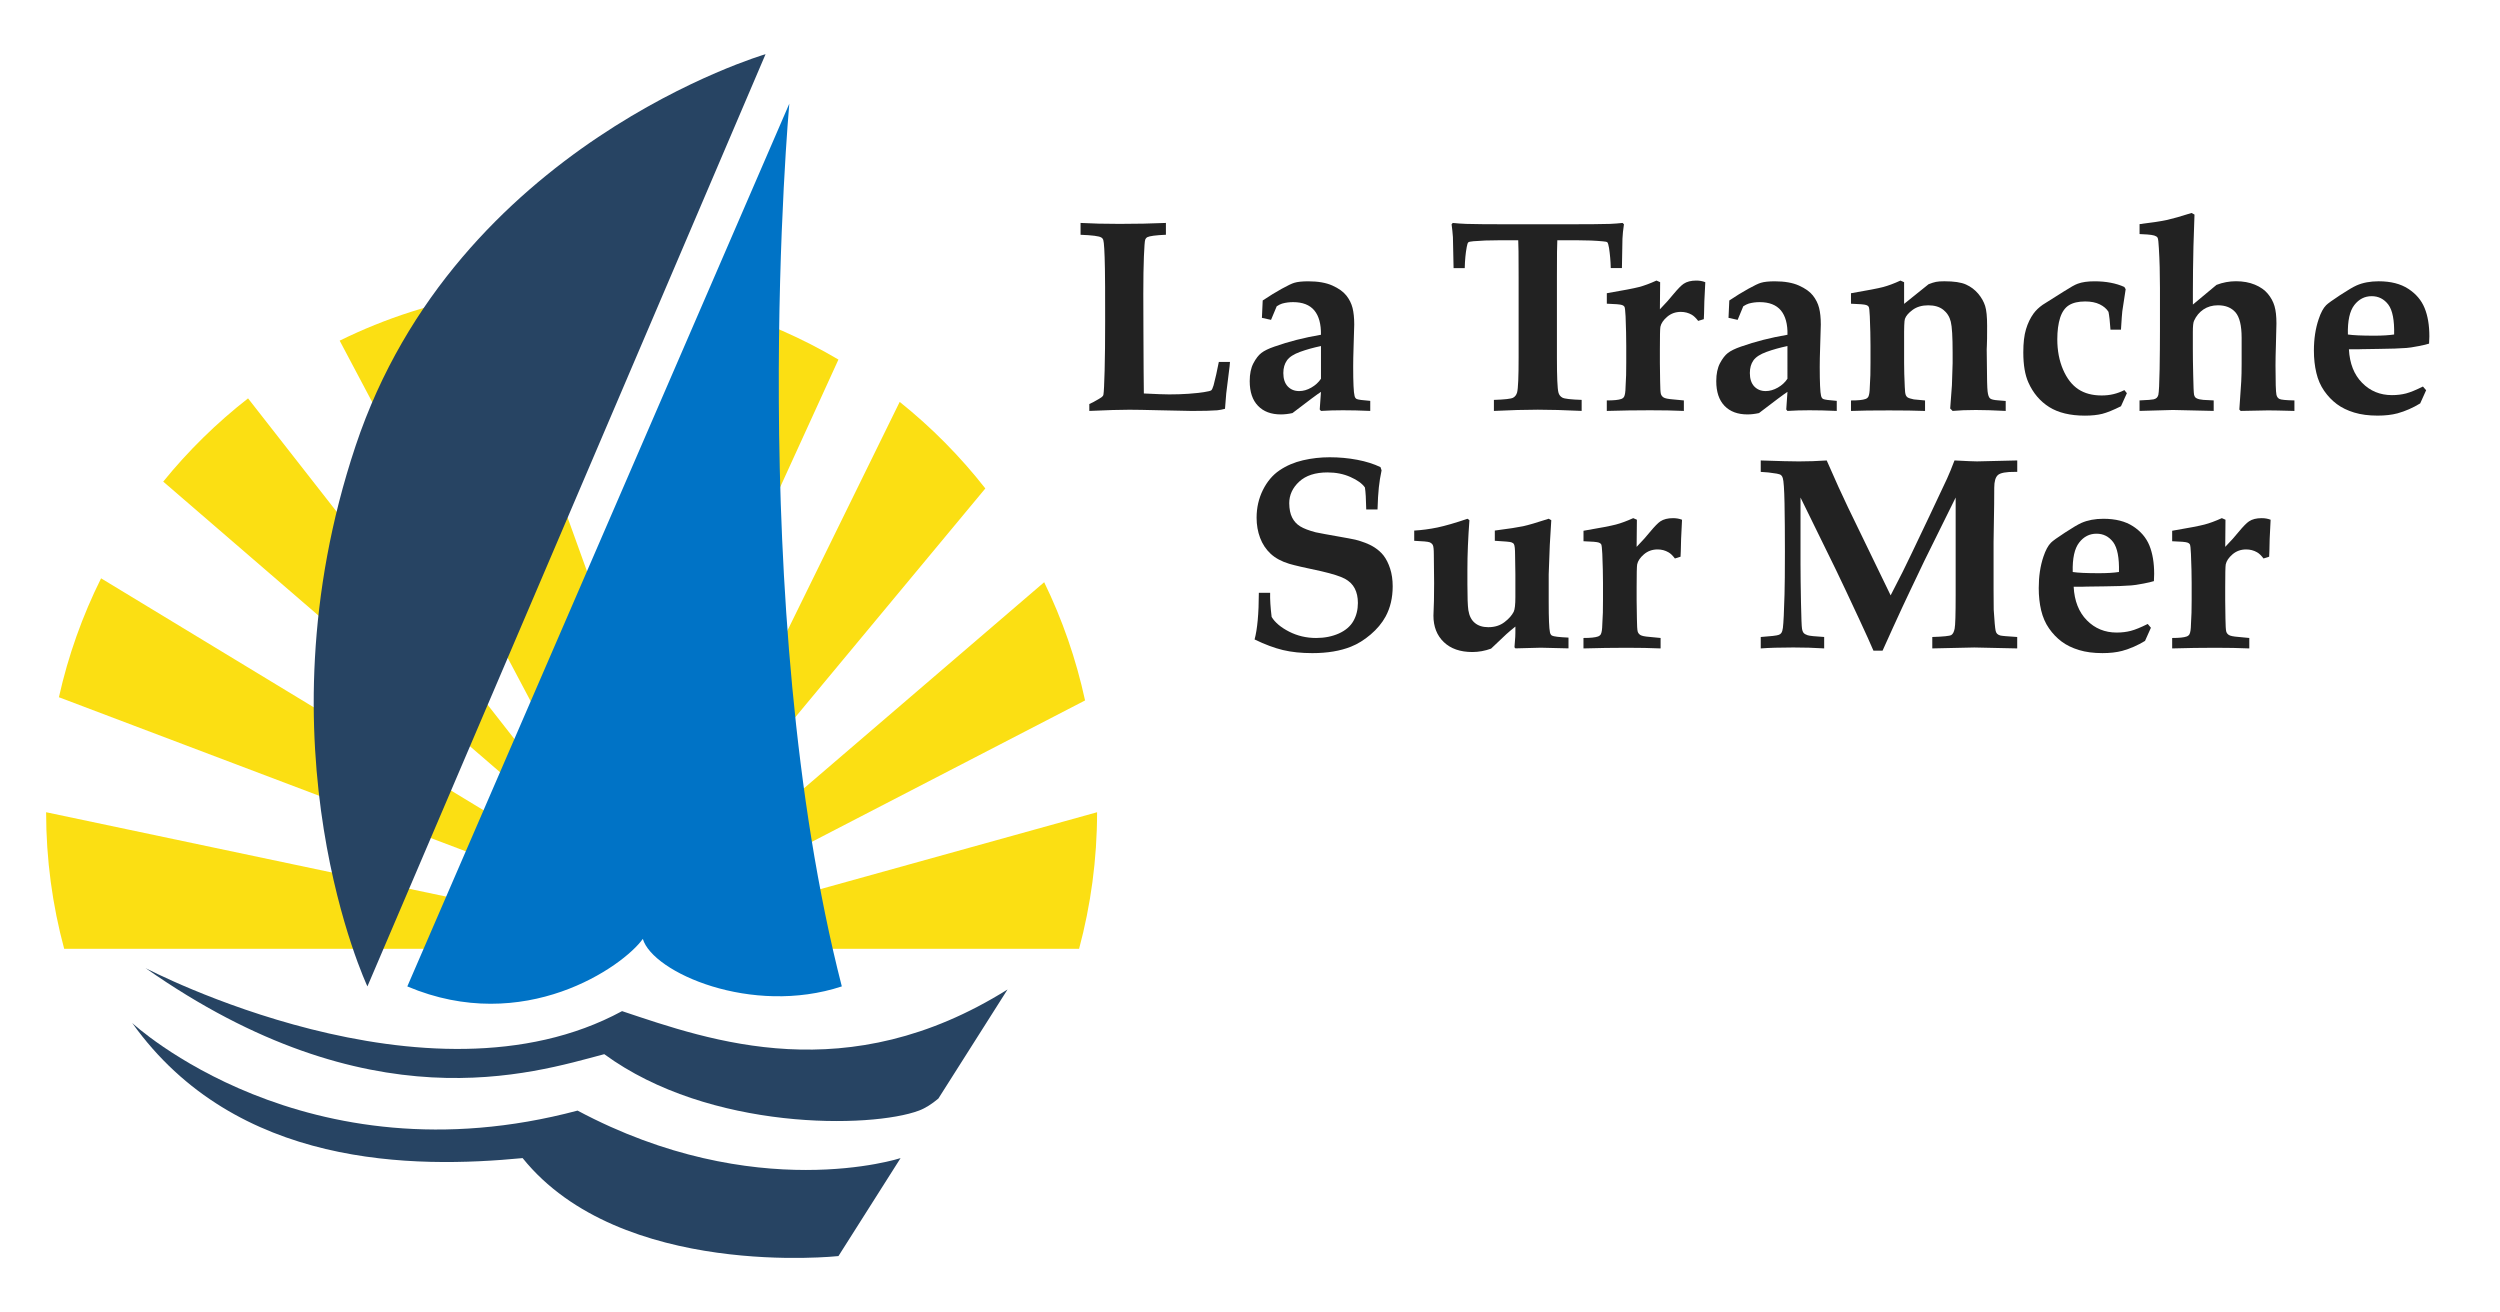
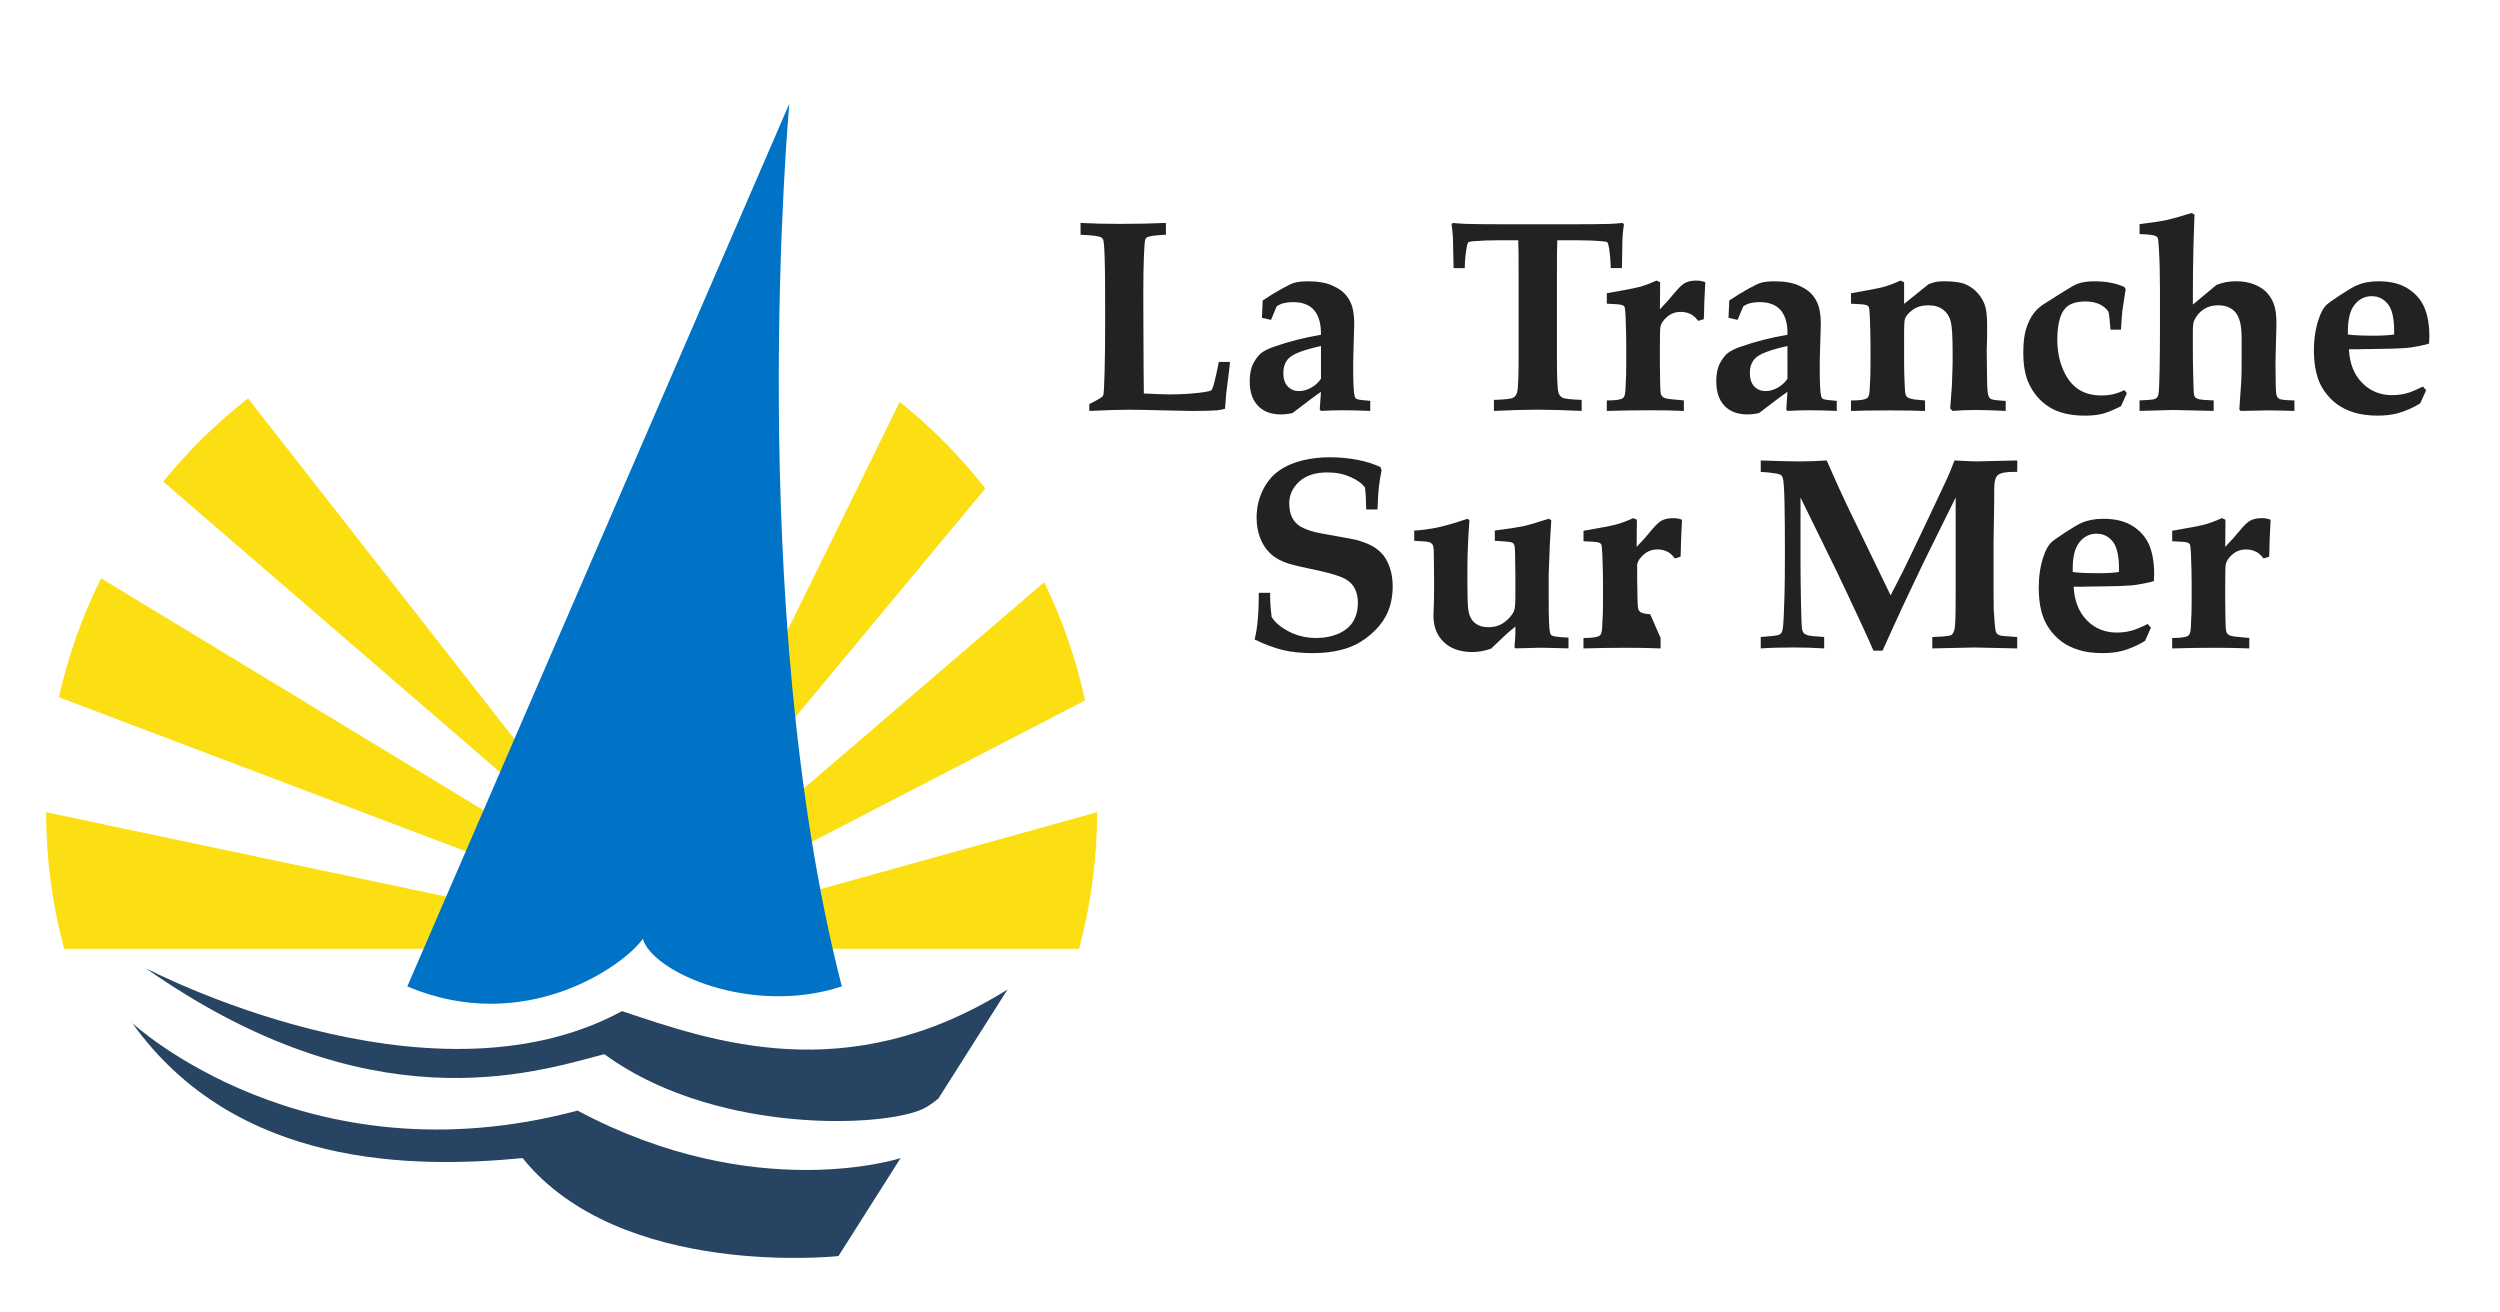
<svg xmlns="http://www.w3.org/2000/svg" version="1.1" id="Calque_1" x="0px" y="0px" viewBox="0 0 121 63.5" enable-background="new 0 0 121 63.5" xml:space="preserve">
  <g>
    <g>
      <path fill="#FBDF13" d="M27.667,44.676L2.232,39.312c0,2.286,0.306,4.502,0.874,6.61h24.561V44.676z" />
      <path fill="#FBDF13" d="M27.667,41.802L4.892,27.991c-0.9,1.807-1.59,3.736-2.041,5.755l24.816,9.397V41.802z" />
      <path fill="#FBDF13" d="M27.667,39.312L12.005,19.281C10.49,20.466,9.11,21.817,7.9,23.31l19.767,17.055V39.312z" />
      <path fill="#FBDF13" d="M33.797,44.676v1.246h18.431c0.565-2.109,0.871-4.324,0.871-6.61L33.797,44.676z" />
      <path fill="#FBDF13" d="M34.659,43.143l17.858-9.242c-0.435-2.006-1.103-3.923-1.979-5.722L34.659,41.802V43.143z" />
      <path fill="#FBDF13" d="M33.797,40.365l13.893-16.724c-1.216-1.552-2.607-2.958-4.145-4.19l-9.748,19.861V40.365z" />
-       <path fill="#FBDF13" d="M28.815,28.774l-5.25-14.562c-2.518,0.408-4.912,1.186-7.125,2.276l11.227,21.194L28.815,28.774z" />
-       <path fill="#FBDF13" d="M31.975,36.246l8.605-18.843c-1.74-1.028-3.612-1.855-5.587-2.449l-3.88,9.7L31.975,36.246z" />
      <path fill="#274463" d="M43.588,56.052l-3.007,4.742c0,0-10.543,1.148-15.286-4.742c-5.246,0.504-13.867,0.504-18.895-6.538    c0,0,8.334,7.759,21.554,4.239C36.575,58.351,43.588,56.052,43.588,56.052z" />
      <path fill="#274463" d="M44.477,53.753c0.32-0.119,0.633-0.326,0.94-0.583l3.348-5.279c-7.767,4.865-14.367,2.479-18.657,1.048    c-9.411,5.102-23.063-2.083-23.063-2.083c10.849,7.615,18.681,5.1,22.202,4.166C34.348,54.758,42.178,54.615,44.477,53.753z" />
      <path fill="#0073C6" d="M19.714,47.743L38.203,5.017c0,0-2.201,24.237,2.541,42.725c-4.361,1.437-9.151-0.671-9.631-2.3    C30.156,46.784,25.367,50.137,19.714,47.743z" />
-       <path fill="#274463" d="M17.783,47.742l19.27-45.12c0,0-14.977,4.37-19.845,18.967S17.783,47.742,17.783,47.742z" />
    </g>
    <g>
      <path fill="#222222" d="M52.723,19.889v-0.334c0.112-0.047,0.27-0.132,0.474-0.253c0.092-0.052,0.151-0.096,0.176-0.13    c0.017-0.022,0.028-0.045,0.033-0.072c0.021-0.108,0.04-0.494,0.058-1.16c0.018-0.664,0.025-1.463,0.025-2.395    c0-1.37-0.002-2.216-0.011-2.536c-0.014-0.815-0.042-1.28-0.08-1.398c-0.018-0.052-0.05-0.091-0.098-0.117    c-0.1-0.066-0.434-0.109-1.001-0.13V10.79c0.551,0.031,1.179,0.046,1.887,0.046c0.789,0,1.535-0.015,2.244-0.046v0.572    c-0.491,0.021-0.79,0.062-0.899,0.117c-0.047,0.026-0.083,0.068-0.104,0.127c-0.022,0.058-0.042,0.326-0.062,0.803    c-0.019,0.477-0.029,1.079-0.029,1.807c0,0.077,0.002,0.704,0.006,1.878c0.006,0.619,0.008,1.233,0.009,1.841    c0.004,0.609,0.006,0.978,0.011,1.109c0.598,0.03,1.007,0.045,1.224,0.045c0.659,0,1.233-0.039,1.723-0.117    c0.178-0.026,0.283-0.054,0.32-0.084c0.032-0.031,0.07-0.11,0.109-0.241c0.087-0.329,0.171-0.706,0.253-1.13h0.54    c-0.014,0.121-0.019,0.193-0.019,0.215l-0.163,1.313c-0.035,0.411-0.055,0.659-0.059,0.741c-0.126,0.034-0.252,0.059-0.377,0.072    c-0.264,0.022-0.674,0.032-1.228,0.032c-0.079,0-0.589-0.011-1.529-0.032c-0.716-0.018-1.214-0.027-1.496-0.027    C54.236,19.83,53.59,19.849,52.723,19.889z" />
      <path fill="#222222" d="M66.32,19.402v0.487c-0.498-0.023-0.94-0.032-1.326-0.032c-0.364,0-0.717,0.01-1.059,0.032l-0.06-0.071    l0.06-0.852c-0.157,0.099-0.617,0.441-1.38,1.027c-0.194,0.043-0.381,0.065-0.56,0.065c-0.472,0-0.842-0.138-1.108-0.416    c-0.268-0.277-0.401-0.675-0.401-1.196c0-0.351,0.06-0.64,0.179-0.865c0.12-0.226,0.246-0.392,0.384-0.497    c0.136-0.107,0.347-0.21,0.634-0.309c0.685-0.243,1.436-0.434,2.251-0.573c0.008-0.516-0.098-0.909-0.32-1.177    c-0.224-0.269-0.568-0.402-1.028-0.402c-0.187,0-0.364,0.023-0.533,0.071c-0.073,0.022-0.161,0.066-0.26,0.13l-0.275,0.657    l-0.441-0.098l0.038-0.84c0.321-0.215,0.628-0.404,0.917-0.564c0.291-0.161,0.496-0.258,0.612-0.292    c0.16-0.049,0.385-0.072,0.677-0.072c0.472,0,0.862,0.068,1.167,0.205c0.305,0.137,0.53,0.298,0.676,0.484    c0.146,0.186,0.245,0.386,0.299,0.599c0.053,0.212,0.082,0.48,0.082,0.806c0,0.138-0.011,0.501-0.032,1.086    c-0.013,0.39-0.019,0.709-0.019,0.956c0,0.772,0.022,1.241,0.066,1.405c0.017,0.079,0.051,0.13,0.104,0.156    C65.733,19.344,65.952,19.375,66.32,19.402z M63.936,16.748c-0.37,0.078-0.708,0.172-1.013,0.283    c-0.305,0.111-0.516,0.247-0.633,0.41c-0.117,0.163-0.177,0.368-0.177,0.615c0,0.277,0.07,0.492,0.211,0.644    c0.142,0.151,0.326,0.228,0.556,0.228c0.196,0,0.393-0.056,0.589-0.169c0.196-0.112,0.352-0.256,0.466-0.428V16.748z" />
      <path fill="#222222" d="M72.305,19.889v-0.534c0.52-0.017,0.829-0.052,0.927-0.104c0.098-0.052,0.162-0.138,0.197-0.261    c0.048-0.186,0.072-0.748,0.072-1.685v-3.894c0-1.062-0.006-1.655-0.019-1.782h-0.93c-0.469,0-0.882,0.015-1.237,0.046    c-0.142,0.013-0.225,0.03-0.246,0.052c-0.032,0.026-0.058,0.102-0.079,0.228c-0.057,0.304-0.088,0.644-0.097,1.021h-0.54    c-0.018-0.888-0.028-1.39-0.032-1.502c-0.013-0.191-0.035-0.397-0.064-0.619l0.057-0.065c0.204,0.022,0.421,0.037,0.651,0.046    c0.372,0.013,1.088,0.019,2.15,0.019h2.625c1.092,0,1.822-0.006,2.19-0.019c0.198-0.009,0.401-0.024,0.604-0.046l0.065,0.065    c-0.04,0.266-0.063,0.497-0.072,0.696c-0.004,0.035-0.013,0.509-0.026,1.424h-0.54c-0.007-0.338-0.037-0.662-0.083-0.97    c-0.026-0.154-0.054-0.248-0.084-0.279c-0.025-0.022-0.096-0.036-0.209-0.045c-0.355-0.035-0.782-0.053-1.281-0.053h-0.93    c-0.013,0.151-0.019,0.746-0.019,1.782v3.894c0,0.937,0.024,1.502,0.073,1.692c0.029,0.113,0.093,0.196,0.194,0.251    c0.099,0.054,0.411,0.09,0.93,0.107v0.534c-0.84-0.04-1.548-0.059-2.123-0.059C73.813,19.83,73.104,19.849,72.305,19.889z" />
      <path fill="#222222" d="M81.499,19.381v0.508c-0.489-0.023-1.035-0.032-1.638-0.032c-0.672,0-1.371,0.01-2.092,0.032v-0.508    c0.337,0,0.572-0.023,0.701-0.071c0.061-0.021,0.106-0.058,0.137-0.11c0.043-0.083,0.066-0.237,0.07-0.467l0.027-0.577    c0.005-0.121,0.006-0.317,0.006-0.589v-0.85c0-0.385-0.01-0.852-0.032-1.402c-0.014-0.276-0.032-0.433-0.055-0.469    c-0.024-0.037-0.062-0.064-0.114-0.082c-0.084-0.03-0.33-0.052-0.739-0.065v-0.507c0.791-0.136,1.313-0.235,1.56-0.3    c0.249-0.066,0.53-0.169,0.844-0.313l0.177,0.079l-0.012,1.313c0.279-0.29,0.494-0.53,0.645-0.721    c0.224-0.269,0.392-0.44,0.504-0.514c0.154-0.104,0.359-0.156,0.614-0.156c0.16,0,0.304,0.027,0.434,0.079l-0.046,0.924    c-0.01,0.502-0.019,0.79-0.026,0.865l-0.273,0.084c-0.109-0.143-0.212-0.242-0.312-0.299c-0.16-0.092-0.338-0.137-0.528-0.137    c-0.256,0-0.475,0.079-0.66,0.237c-0.185,0.158-0.294,0.321-0.328,0.484c-0.018,0.096-0.025,0.461-0.025,1.097v0.649l0.012,0.884    c0.004,0.333,0.015,0.538,0.035,0.614c0.021,0.075,0.065,0.134,0.134,0.178c0.069,0.043,0.219,0.074,0.449,0.092L81.499,19.381z" />
      <path fill="#222222" d="M88.899,19.402v0.487c-0.497-0.023-0.94-0.032-1.326-0.032c-0.363,0-0.717,0.01-1.06,0.032l-0.058-0.071    l0.058-0.852c-0.155,0.099-0.615,0.441-1.378,1.027c-0.195,0.043-0.381,0.065-0.558,0.065c-0.474,0-0.843-0.138-1.111-0.416    c-0.266-0.277-0.399-0.675-0.399-1.196c0-0.351,0.061-0.64,0.179-0.865c0.12-0.226,0.248-0.392,0.384-0.497    c0.138-0.107,0.348-0.21,0.634-0.309c0.685-0.243,1.436-0.434,2.25-0.573c0.011-0.516-0.098-0.909-0.318-1.177    c-0.225-0.269-0.569-0.402-1.028-0.402c-0.186,0-0.364,0.023-0.532,0.071c-0.074,0.022-0.161,0.066-0.262,0.13l-0.272,0.657    l-0.442-0.098l0.038-0.84c0.321-0.215,0.627-0.404,0.917-0.564c0.29-0.161,0.495-0.258,0.611-0.292    c0.16-0.049,0.386-0.072,0.676-0.072c0.472,0,0.862,0.068,1.167,0.205c0.305,0.137,0.531,0.298,0.677,0.484    c0.145,0.186,0.245,0.386,0.298,0.599c0.054,0.212,0.083,0.48,0.083,0.806c0,0.138-0.01,0.501-0.032,1.086    c-0.014,0.39-0.02,0.709-0.02,0.956c0,0.772,0.022,1.241,0.064,1.405c0.019,0.079,0.052,0.13,0.105,0.156    C88.313,19.344,88.532,19.375,88.899,19.402z M86.513,16.748c-0.367,0.078-0.704,0.172-1.011,0.283    c-0.305,0.111-0.517,0.247-0.635,0.41c-0.117,0.163-0.174,0.368-0.174,0.615c0,0.277,0.07,0.492,0.21,0.644    c0.142,0.151,0.327,0.228,0.556,0.228c0.195,0,0.392-0.056,0.59-0.169c0.195-0.112,0.351-0.256,0.463-0.428V16.748z" />
      <path fill="#222222" d="M97.076,19.407v0.482c-0.591-0.031-1.074-0.045-1.448-0.045c-0.43,0-0.803,0.015-1.121,0.045l-0.118-0.117    c0.009-0.091,0.036-0.465,0.084-1.126l0.034-1.066v-0.514c0-0.759-0.029-1.258-0.089-1.496c-0.058-0.237-0.178-0.429-0.361-0.575    c-0.181-0.145-0.424-0.218-0.728-0.218c-0.303,0-0.554,0.073-0.755,0.219c-0.198,0.145-0.325,0.292-0.376,0.438    c-0.031,0.087-0.044,0.433-0.039,1.039v1.091c0,0.316,0.009,0.704,0.032,1.162c0.005,0.204,0.023,0.338,0.052,0.403    c0.022,0.048,0.05,0.083,0.083,0.104c0.052,0.034,0.153,0.067,0.304,0.098c0.052,0.008,0.232,0.025,0.542,0.051v0.508    c-0.472-0.019-1.051-0.026-1.735-0.026c-0.794,0-1.411,0.007-1.849,0.026v-0.508c0.339,0,0.573-0.023,0.702-0.071    c0.063-0.021,0.107-0.058,0.138-0.11c0.042-0.083,0.066-0.237,0.07-0.467l0.028-0.577c0.004-0.121,0.006-0.317,0.006-0.589v-0.85    c0-0.385-0.011-0.852-0.033-1.402c-0.011-0.276-0.031-0.433-0.055-0.469c-0.023-0.037-0.062-0.064-0.113-0.082    c-0.084-0.03-0.33-0.052-0.743-0.065v-0.507c0.79-0.136,1.309-0.235,1.556-0.3c0.247-0.066,0.526-0.169,0.838-0.313l0.177,0.079    v1.049l1.184-0.951c0.142-0.057,0.262-0.094,0.36-0.114c0.097-0.02,0.232-0.029,0.406-0.029c0.465,0,0.811,0.052,1.043,0.156    c0.233,0.104,0.429,0.252,0.59,0.441c0.16,0.189,0.271,0.387,0.338,0.594c0.066,0.206,0.097,0.53,0.097,0.969    c0,0.496-0.003,0.813-0.012,0.947c-0.005,0.052-0.008,0.116-0.008,0.189l0.008,0.672c0.003,0.735,0.015,1.19,0.035,1.364    c0.02,0.173,0.059,0.286,0.119,0.337c0.057,0.049,0.187,0.081,0.388,0.094C96.782,19.38,96.905,19.39,97.076,19.407z" />
      <path fill="#222222" d="M102.941,19.03l-0.286,0.632c-0.372,0.186-0.676,0.309-0.906,0.368c-0.232,0.057-0.512,0.087-0.837,0.087    c-0.711,0-1.286-0.138-1.729-0.415c-0.441-0.278-0.779-0.674-1.009-1.19c-0.164-0.364-0.246-0.849-0.246-1.457    c0-0.455,0.042-0.828,0.13-1.118c0.086-0.29,0.21-0.547,0.37-0.768c0.109-0.147,0.253-0.287,0.436-0.416l1-0.631    c0.339-0.217,0.571-0.347,0.697-0.39c0.209-0.078,0.48-0.117,0.813-0.117c0.277,0,0.537,0.022,0.777,0.068    c0.242,0.045,0.464,0.114,0.667,0.206l0.064,0.109l-0.162,1.061c-0.012,0.095-0.035,0.394-0.065,0.896h-0.508    c-0.025-0.387-0.058-0.675-0.096-0.862c-0.091-0.148-0.233-0.27-0.423-0.363c-0.191-0.093-0.425-0.14-0.703-0.14    c-0.328,0-0.591,0.06-0.786,0.181c-0.194,0.121-0.338,0.325-0.43,0.611c-0.09,0.286-0.136,0.633-0.136,1.04    c0,0.547,0.094,1.036,0.279,1.467c0.187,0.432,0.433,0.747,0.738,0.95c0.306,0.202,0.683,0.301,1.128,0.301    c0.205,0,0.398-0.021,0.581-0.066c0.181-0.044,0.355-0.108,0.52-0.194L102.941,19.03z" />
      <path fill="#222222" d="M111.05,19.381v0.508c-0.649-0.019-1.075-0.026-1.274-0.026c-0.134,0-0.577,0.007-1.327,0.026    l-0.065-0.066l0.092-1.361c0.013-0.239,0.019-0.522,0.019-0.854v-1.262c0-0.59-0.1-0.999-0.296-1.227    c-0.198-0.228-0.48-0.343-0.849-0.343c-0.27,0-0.504,0.068-0.704,0.202c-0.198,0.134-0.35,0.317-0.454,0.548    c-0.039,0.083-0.058,0.261-0.058,0.535v0.821c0,0.34,0.005,0.771,0.018,1.294c0.01,0.525,0.023,0.834,0.041,0.93    c0.015,0.052,0.03,0.092,0.053,0.117c0.021,0.027,0.052,0.048,0.092,0.065c0.065,0.032,0.165,0.052,0.302,0.066l0.503,0.026v0.508    c-1.183-0.031-1.843-0.045-1.977-0.045l-1.612,0.045v-0.508c0.389-0.017,0.615-0.034,0.683-0.052    c0.067-0.017,0.117-0.042,0.151-0.076c0.032-0.032,0.058-0.077,0.076-0.139c0.029-0.134,0.05-0.546,0.062-1.236    c0.011-0.69,0.016-1.305,0.016-1.843v-2.107c0-0.699-0.017-1.333-0.052-1.901c-0.015-0.291-0.033-0.462-0.059-0.515    c-0.018-0.029-0.04-0.054-0.071-0.071c-0.048-0.031-0.129-0.055-0.24-0.071c-0.074-0.014-0.262-0.027-0.565-0.04v-0.481    c0.611-0.074,1.054-0.142,1.329-0.202c0.275-0.062,0.671-0.174,1.187-0.338l0.143,0.078l-0.051,1.547    c-0.018,0.785-0.027,1.513-0.027,2.183v0.625l1.144-0.953c0.304-0.117,0.619-0.176,0.943-0.176c0.342,0,0.647,0.056,0.913,0.166    c0.267,0.111,0.476,0.258,0.628,0.441c0.151,0.182,0.26,0.381,0.322,0.595c0.064,0.215,0.094,0.497,0.094,0.844    c0,0.119-0.008,0.458-0.025,1.018c-0.013,0.412-0.02,0.751-0.02,1.017c0,0.804,0.015,1.275,0.045,1.414    c0.022,0.096,0.069,0.164,0.144,0.202C110.396,19.349,110.639,19.372,111.05,19.381z" />
      <path fill="#222222" d="M117.425,18.887l-0.287,0.637c-0.355,0.218-0.722,0.377-1.099,0.482c-0.282,0.075-0.603,0.11-0.964,0.11    c-0.428,0-0.806-0.049-1.133-0.149c-0.328-0.1-0.607-0.236-0.839-0.409c-0.232-0.173-0.436-0.387-0.611-0.638    c-0.175-0.251-0.303-0.542-0.38-0.871c-0.079-0.33-0.119-0.689-0.119-1.079c0-0.568,0.078-1.075,0.23-1.522    c0.103-0.313,0.224-0.538,0.363-0.677c0.087-0.086,0.313-0.249,0.676-0.487c0.364-0.239,0.628-0.394,0.794-0.468    c0.303-0.134,0.662-0.202,1.073-0.202c0.582,0,1.057,0.121,1.431,0.364c0.372,0.242,0.636,0.551,0.79,0.93    c0.155,0.377,0.231,0.835,0.231,1.373c0,0.121-0.005,0.238-0.014,0.35c-0.107,0.036-0.271,0.075-0.493,0.118    c-0.293,0.057-0.494,0.087-0.598,0.092c-0.325,0.025-0.755,0.04-1.288,0.045c-0.533,0.005-0.828,0.009-0.883,0.014    c-0.057,0.004-0.12,0.006-0.188,0.006h-0.43c0.036,0.685,0.247,1.226,0.639,1.623c0.389,0.397,0.871,0.595,1.443,0.595    c0.246,0,0.474-0.027,0.682-0.081c0.209-0.054,0.481-0.167,0.819-0.335L117.425,18.887z M115.876,16.189    c0.016-0.687-0.076-1.169-0.281-1.446c-0.207-0.272-0.476-0.408-0.806-0.408c-0.337,0-0.617,0.143-0.839,0.428    c-0.225,0.29-0.329,0.765-0.312,1.427c0.257,0.038,0.684,0.057,1.281,0.057C115.301,16.247,115.62,16.227,115.876,16.189z" />
      <path fill="#222222" d="M66.672,24.659h-0.546c-0.009-0.503-0.03-0.858-0.064-1.066c-0.134-0.191-0.368-0.359-0.7-0.506    c-0.33-0.148-0.7-0.222-1.113-0.222c-0.589,0-1.045,0.149-1.367,0.445c-0.322,0.299-0.483,0.647-0.483,1.046    c0.003,0.286,0.051,0.52,0.142,0.696c0.09,0.179,0.22,0.32,0.389,0.424c0.17,0.104,0.418,0.2,0.747,0.286    c0.252,0.053,0.602,0.117,1.05,0.195c0.449,0.079,0.739,0.133,0.874,0.164c0.35,0.092,0.634,0.2,0.852,0.329    c0.214,0.128,0.386,0.275,0.514,0.441c0.128,0.168,0.234,0.378,0.316,0.632c0.082,0.253,0.123,0.539,0.123,0.855    c0,0.555-0.116,1.043-0.344,1.464c-0.173,0.316-0.415,0.606-0.723,0.868c-0.308,0.262-0.624,0.459-0.95,0.588    c-0.518,0.208-1.143,0.313-1.872,0.313c-0.533,0-1.007-0.049-1.424-0.149c-0.416-0.1-0.873-0.27-1.371-0.513    c0.134-0.495,0.203-1.248,0.206-2.257h0.547c-0.009,0.313,0.015,0.701,0.072,1.167c0.164,0.27,0.446,0.507,0.844,0.711    c0.399,0.204,0.836,0.308,1.307,0.308c0.413,0,0.78-0.074,1.105-0.219c0.321-0.145,0.556-0.347,0.701-0.602    c0.145-0.257,0.218-0.547,0.218-0.874c0-0.273-0.051-0.507-0.152-0.702c-0.102-0.197-0.261-0.353-0.478-0.47    c-0.219-0.117-0.6-0.239-1.145-0.365c-0.786-0.165-1.301-0.284-1.547-0.358c-0.373-0.113-0.674-0.275-0.902-0.487    c-0.227-0.212-0.397-0.47-0.51-0.771c-0.113-0.301-0.169-0.626-0.169-0.973c0-0.485,0.103-0.933,0.306-1.343    c0.205-0.41,0.473-0.727,0.806-0.952c0.335-0.226,0.712-0.387,1.133-0.485c0.42-0.098,0.851-0.146,1.293-0.146    c0.46,0,0.906,0.041,1.337,0.123c0.431,0.082,0.806,0.202,1.122,0.355l0.052,0.156c-0.061,0.281-0.104,0.558-0.133,0.828    C66.705,23.864,66.686,24.219,66.672,24.659z" />
      <path fill="#222222" d="M68.448,26.175v-0.495c0.373-0.022,0.749-0.072,1.126-0.15c0.379-0.081,0.862-0.22,1.454-0.422    l0.092,0.071c-0.064,0.858-0.098,1.652-0.098,2.38v0.729c0,0.62,0.015,1.034,0.046,1.243c0.043,0.272,0.146,0.479,0.311,0.616    c0.164,0.139,0.383,0.209,0.655,0.209c0.313,0,0.574-0.083,0.786-0.247c0.213-0.163,0.36-0.332,0.445-0.504    c0.053-0.113,0.079-0.347,0.079-0.701v-1.109l-0.014-0.921c0-0.297-0.019-0.478-0.057-0.538c-0.022-0.039-0.066-0.07-0.13-0.091    c-0.065-0.022-0.33-0.045-0.794-0.071v-0.495c0.673-0.087,1.129-0.158,1.372-0.21c0.245-0.053,0.655-0.173,1.236-0.362    l0.125,0.071l-0.072,1.197c-0.035,0.849-0.053,1.324-0.053,1.424v1.332c0,0.794,0.019,1.284,0.06,1.471    c0.015,0.077,0.049,0.131,0.097,0.161c0.082,0.044,0.35,0.077,0.801,0.097v0.521l-1.341-0.032l-1.229,0.032l-0.045-0.053    l0.038-0.5c0.006-0.083,0.007-0.25,0.007-0.503c-0.169,0.135-0.317,0.259-0.442,0.372l-0.736,0.697    c-0.3,0.109-0.603,0.164-0.906,0.164c-0.586,0-1.046-0.161-1.381-0.481c-0.334-0.321-0.502-0.747-0.502-1.28    c0-0.065,0.009-0.305,0.025-0.72c0.006-0.221,0.008-0.507,0.008-0.858l-0.014-1.37c0-0.253-0.016-0.409-0.049-0.469    c-0.032-0.061-0.086-0.106-0.16-0.135C69.116,26.217,68.868,26.192,68.448,26.175z" />
-       <path fill="#222222" d="M80.373,30.878v0.506c-0.488-0.021-1.036-0.032-1.637-0.032c-0.674,0-1.371,0.011-2.096,0.032v-0.506    c0.338,0,0.572-0.024,0.703-0.072c0.061-0.022,0.106-0.058,0.138-0.11c0.042-0.082,0.066-0.238,0.07-0.467l0.028-0.577    c0.004-0.121,0.006-0.317,0.006-0.59v-0.85c0-0.384-0.011-0.852-0.033-1.4c-0.013-0.277-0.031-0.434-0.055-0.47    c-0.024-0.036-0.062-0.064-0.113-0.081c-0.083-0.031-0.331-0.052-0.742-0.065v-0.507c0.794-0.134,1.314-0.235,1.564-0.3    c0.247-0.064,0.528-0.169,0.843-0.311l0.177,0.077l-0.013,1.314c0.279-0.29,0.495-0.53,0.646-0.721    c0.223-0.269,0.393-0.441,0.503-0.514c0.156-0.104,0.361-0.155,0.615-0.155c0.159,0,0.304,0.026,0.434,0.077l-0.045,0.925    c-0.011,0.503-0.019,0.791-0.027,0.864l-0.273,0.086c-0.109-0.145-0.212-0.244-0.313-0.3c-0.159-0.092-0.334-0.138-0.525-0.138    c-0.256,0-0.476,0.079-0.661,0.237c-0.184,0.159-0.293,0.32-0.327,0.485c-0.018,0.096-0.026,0.462-0.026,1.097v0.649l0.013,0.883    c0.004,0.334,0.016,0.537,0.036,0.614c0.019,0.075,0.063,0.134,0.133,0.178c0.069,0.043,0.219,0.074,0.448,0.091L80.373,30.878z" />
+       <path fill="#222222" d="M80.373,30.878v0.506c-0.488-0.021-1.036-0.032-1.637-0.032c-0.674,0-1.371,0.011-2.096,0.032v-0.506    c0.338,0,0.572-0.024,0.703-0.072c0.061-0.022,0.106-0.058,0.138-0.11c0.042-0.082,0.066-0.238,0.07-0.467l0.028-0.577    c0.004-0.121,0.006-0.317,0.006-0.59v-0.85c0-0.384-0.011-0.852-0.033-1.4c-0.013-0.277-0.031-0.434-0.055-0.47    c-0.024-0.036-0.062-0.064-0.113-0.081c-0.083-0.031-0.331-0.052-0.742-0.065v-0.507c0.794-0.134,1.314-0.235,1.564-0.3    c0.247-0.064,0.528-0.169,0.843-0.311l0.177,0.077l-0.013,1.314c0.279-0.29,0.495-0.53,0.646-0.721    c0.223-0.269,0.393-0.441,0.503-0.514c0.156-0.104,0.361-0.155,0.615-0.155c0.159,0,0.304,0.026,0.434,0.077l-0.045,0.925    c-0.011,0.503-0.019,0.791-0.027,0.864l-0.273,0.086c-0.109-0.145-0.212-0.244-0.313-0.3c-0.159-0.092-0.334-0.138-0.525-0.138    c-0.256,0-0.476,0.079-0.661,0.237c-0.184,0.159-0.293,0.32-0.327,0.485v0.649l0.013,0.883    c0.004,0.334,0.016,0.537,0.036,0.614c0.019,0.075,0.063,0.134,0.133,0.178c0.069,0.043,0.219,0.074,0.448,0.091L80.373,30.878z" />
      <path fill="#222222" d="M85.22,31.384v-0.553c0.491-0.034,0.781-0.069,0.871-0.104c0.053-0.017,0.093-0.047,0.125-0.091    c0.038-0.057,0.063-0.138,0.076-0.247c0.031-0.248,0.056-0.787,0.079-1.619c0.012-0.403,0.019-1.097,0.019-2.082    c0-0.88-0.006-1.66-0.019-2.338c-0.014-0.679-0.042-1.083-0.084-1.212c-0.019-0.062-0.045-0.109-0.082-0.14    c-0.037-0.032-0.109-0.058-0.211-0.075c-0.287-0.048-0.544-0.075-0.774-0.084v-0.553c0.893,0.03,1.509,0.046,1.847,0.046    c0.446,0,0.894-0.016,1.346-0.046l0.572,1.288l0.455,0.975l2.067,4.266c0.444-0.853,0.777-1.517,0.997-1.99l0.858-1.801    c0.478-1.007,0.769-1.625,0.875-1.858c0.106-0.232,0.226-0.525,0.361-0.881c0.569,0.03,0.935,0.046,1.095,0.046l1.942-0.046v0.553    h-0.092c-0.443-0.005-0.725,0.047-0.843,0.153c-0.119,0.105-0.178,0.311-0.178,0.614c0,0.36-0.001,0.633-0.005,0.82l-0.028,1.826    v2.284c0,0.556,0.002,0.879,0.007,0.975c0.034,0.552,0.065,0.889,0.092,1.015c0.013,0.061,0.035,0.11,0.07,0.147    c0.035,0.036,0.085,0.064,0.151,0.084s0.34,0.044,0.824,0.074v0.553l-2.078-0.045l-2.032,0.045v-0.553    c0.537-0.016,0.844-0.049,0.92-0.095c0.075-0.044,0.13-0.147,0.162-0.308c0.033-0.16,0.049-0.698,0.049-1.613v-4.734l-1.508,3.05    l-0.722,1.515c-0.191,0.398-0.46,0.977-0.806,1.736c-0.213,0.46-0.38,0.831-0.502,1.111h-0.441    C90.52,31.13,90.295,30.632,90,29.999c-0.504-1.083-0.885-1.892-1.144-2.427l-1.711-3.491v3.192c0,0.534,0.009,1.168,0.023,1.903    c0.015,0.735,0.031,1.152,0.049,1.249c0.015,0.097,0.044,0.168,0.081,0.211c0.037,0.044,0.102,0.08,0.194,0.111    c0.094,0.03,0.36,0.058,0.798,0.083v0.553c-0.487-0.031-0.981-0.045-1.491-0.045C86.137,31.339,85.609,31.353,85.22,31.384z" />
      <path fill="#222222" d="M104.104,30.383l-0.285,0.637c-0.356,0.216-0.721,0.377-1.099,0.481c-0.282,0.075-0.603,0.11-0.962,0.11    c-0.431,0-0.807-0.049-1.134-0.149c-0.33-0.1-0.609-0.236-0.84-0.409c-0.232-0.174-0.436-0.386-0.611-0.638    c-0.176-0.251-0.301-0.542-0.381-0.872c-0.078-0.329-0.117-0.688-0.117-1.078c0-0.569,0.075-1.075,0.227-1.523    c0.104-0.311,0.227-0.538,0.365-0.676c0.086-0.087,0.311-0.249,0.677-0.487c0.364-0.239,0.628-0.394,0.793-0.468    c0.304-0.134,0.66-0.202,1.072-0.202c0.581,0,1.059,0.121,1.431,0.364c0.373,0.243,0.637,0.552,0.791,0.929    c0.153,0.377,0.23,0.836,0.23,1.373c0,0.121-0.005,0.238-0.012,0.351c-0.109,0.035-0.273,0.074-0.496,0.117    c-0.293,0.055-0.493,0.087-0.597,0.091c-0.326,0.026-0.755,0.041-1.289,0.046c-0.532,0.003-0.826,0.008-0.884,0.012    c-0.057,0.004-0.119,0.006-0.189,0.006h-0.429c0.035,0.685,0.248,1.227,0.637,1.623c0.39,0.397,0.872,0.595,1.445,0.595    c0.247,0,0.475-0.028,0.683-0.082c0.207-0.053,0.481-0.165,0.82-0.334L104.104,30.383z M102.558,27.684    c0.017-0.687-0.077-1.169-0.28-1.445c-0.208-0.272-0.477-0.408-0.806-0.408c-0.339,0-0.619,0.142-0.839,0.428    c-0.227,0.289-0.33,0.764-0.313,1.426c0.256,0.04,0.682,0.058,1.281,0.058C101.983,27.742,102.302,27.724,102.558,27.684z" />
      <path fill="#222222" d="M108.866,30.878v0.506c-0.491-0.021-1.036-0.032-1.638-0.032c-0.674,0-1.371,0.011-2.095,0.032v-0.506    c0.339,0,0.573-0.024,0.702-0.072c0.061-0.022,0.106-0.058,0.136-0.11c0.043-0.082,0.068-0.238,0.071-0.467l0.027-0.577    c0.004-0.121,0.007-0.317,0.007-0.59v-0.85c0-0.384-0.011-0.852-0.034-1.4c-0.011-0.277-0.031-0.434-0.055-0.47    c-0.024-0.036-0.062-0.064-0.114-0.081c-0.083-0.031-0.33-0.052-0.74-0.065v-0.507c0.793-0.134,1.314-0.235,1.561-0.3    c0.248-0.064,0.53-0.169,0.843-0.311l0.176,0.077l-0.012,1.314c0.279-0.29,0.496-0.53,0.646-0.721    c0.223-0.269,0.393-0.441,0.505-0.514c0.154-0.104,0.359-0.155,0.613-0.155c0.16,0,0.303,0.026,0.433,0.077l-0.046,0.925    c-0.009,0.503-0.018,0.791-0.025,0.864l-0.273,0.086c-0.109-0.145-0.213-0.244-0.312-0.3c-0.161-0.092-0.338-0.138-0.529-0.138    c-0.254,0-0.475,0.079-0.66,0.237c-0.183,0.159-0.292,0.32-0.327,0.485c-0.018,0.096-0.026,0.462-0.026,1.097v0.649l0.012,0.883    c0.005,0.334,0.017,0.537,0.036,0.614c0.019,0.075,0.063,0.134,0.134,0.178c0.068,0.043,0.218,0.074,0.449,0.091L108.866,30.878z" />
    </g>
  </g>
</svg>